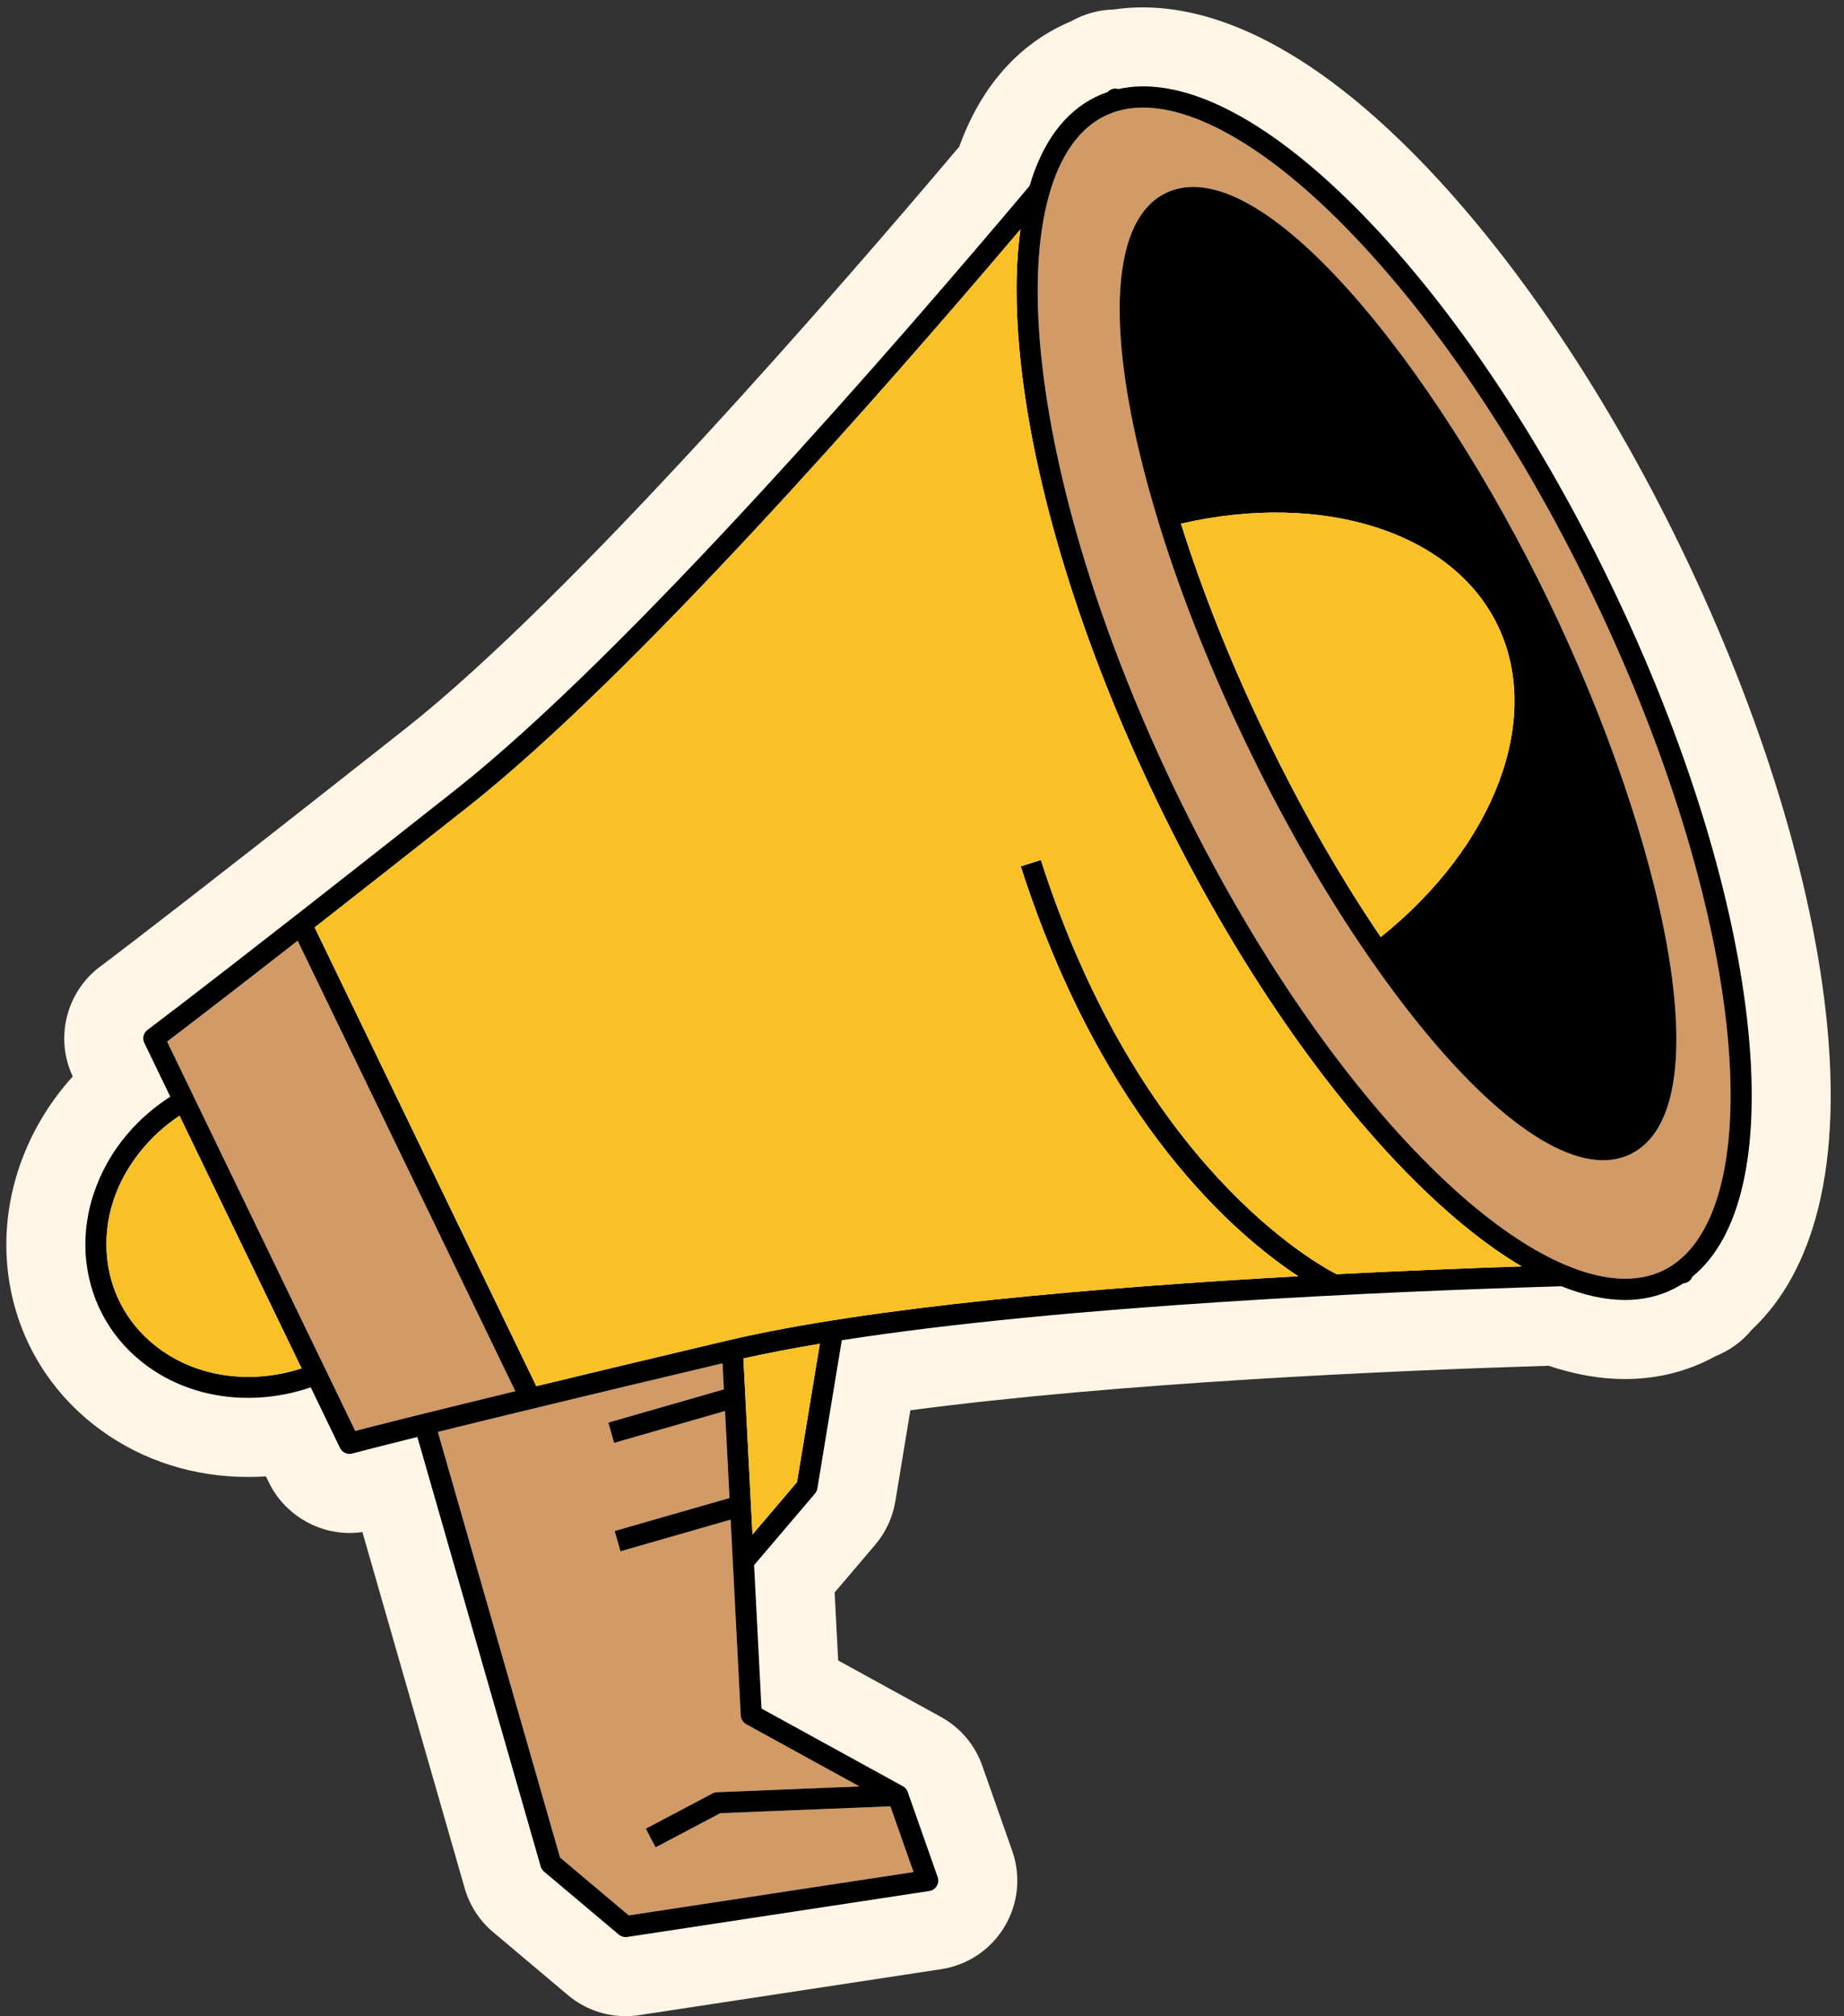
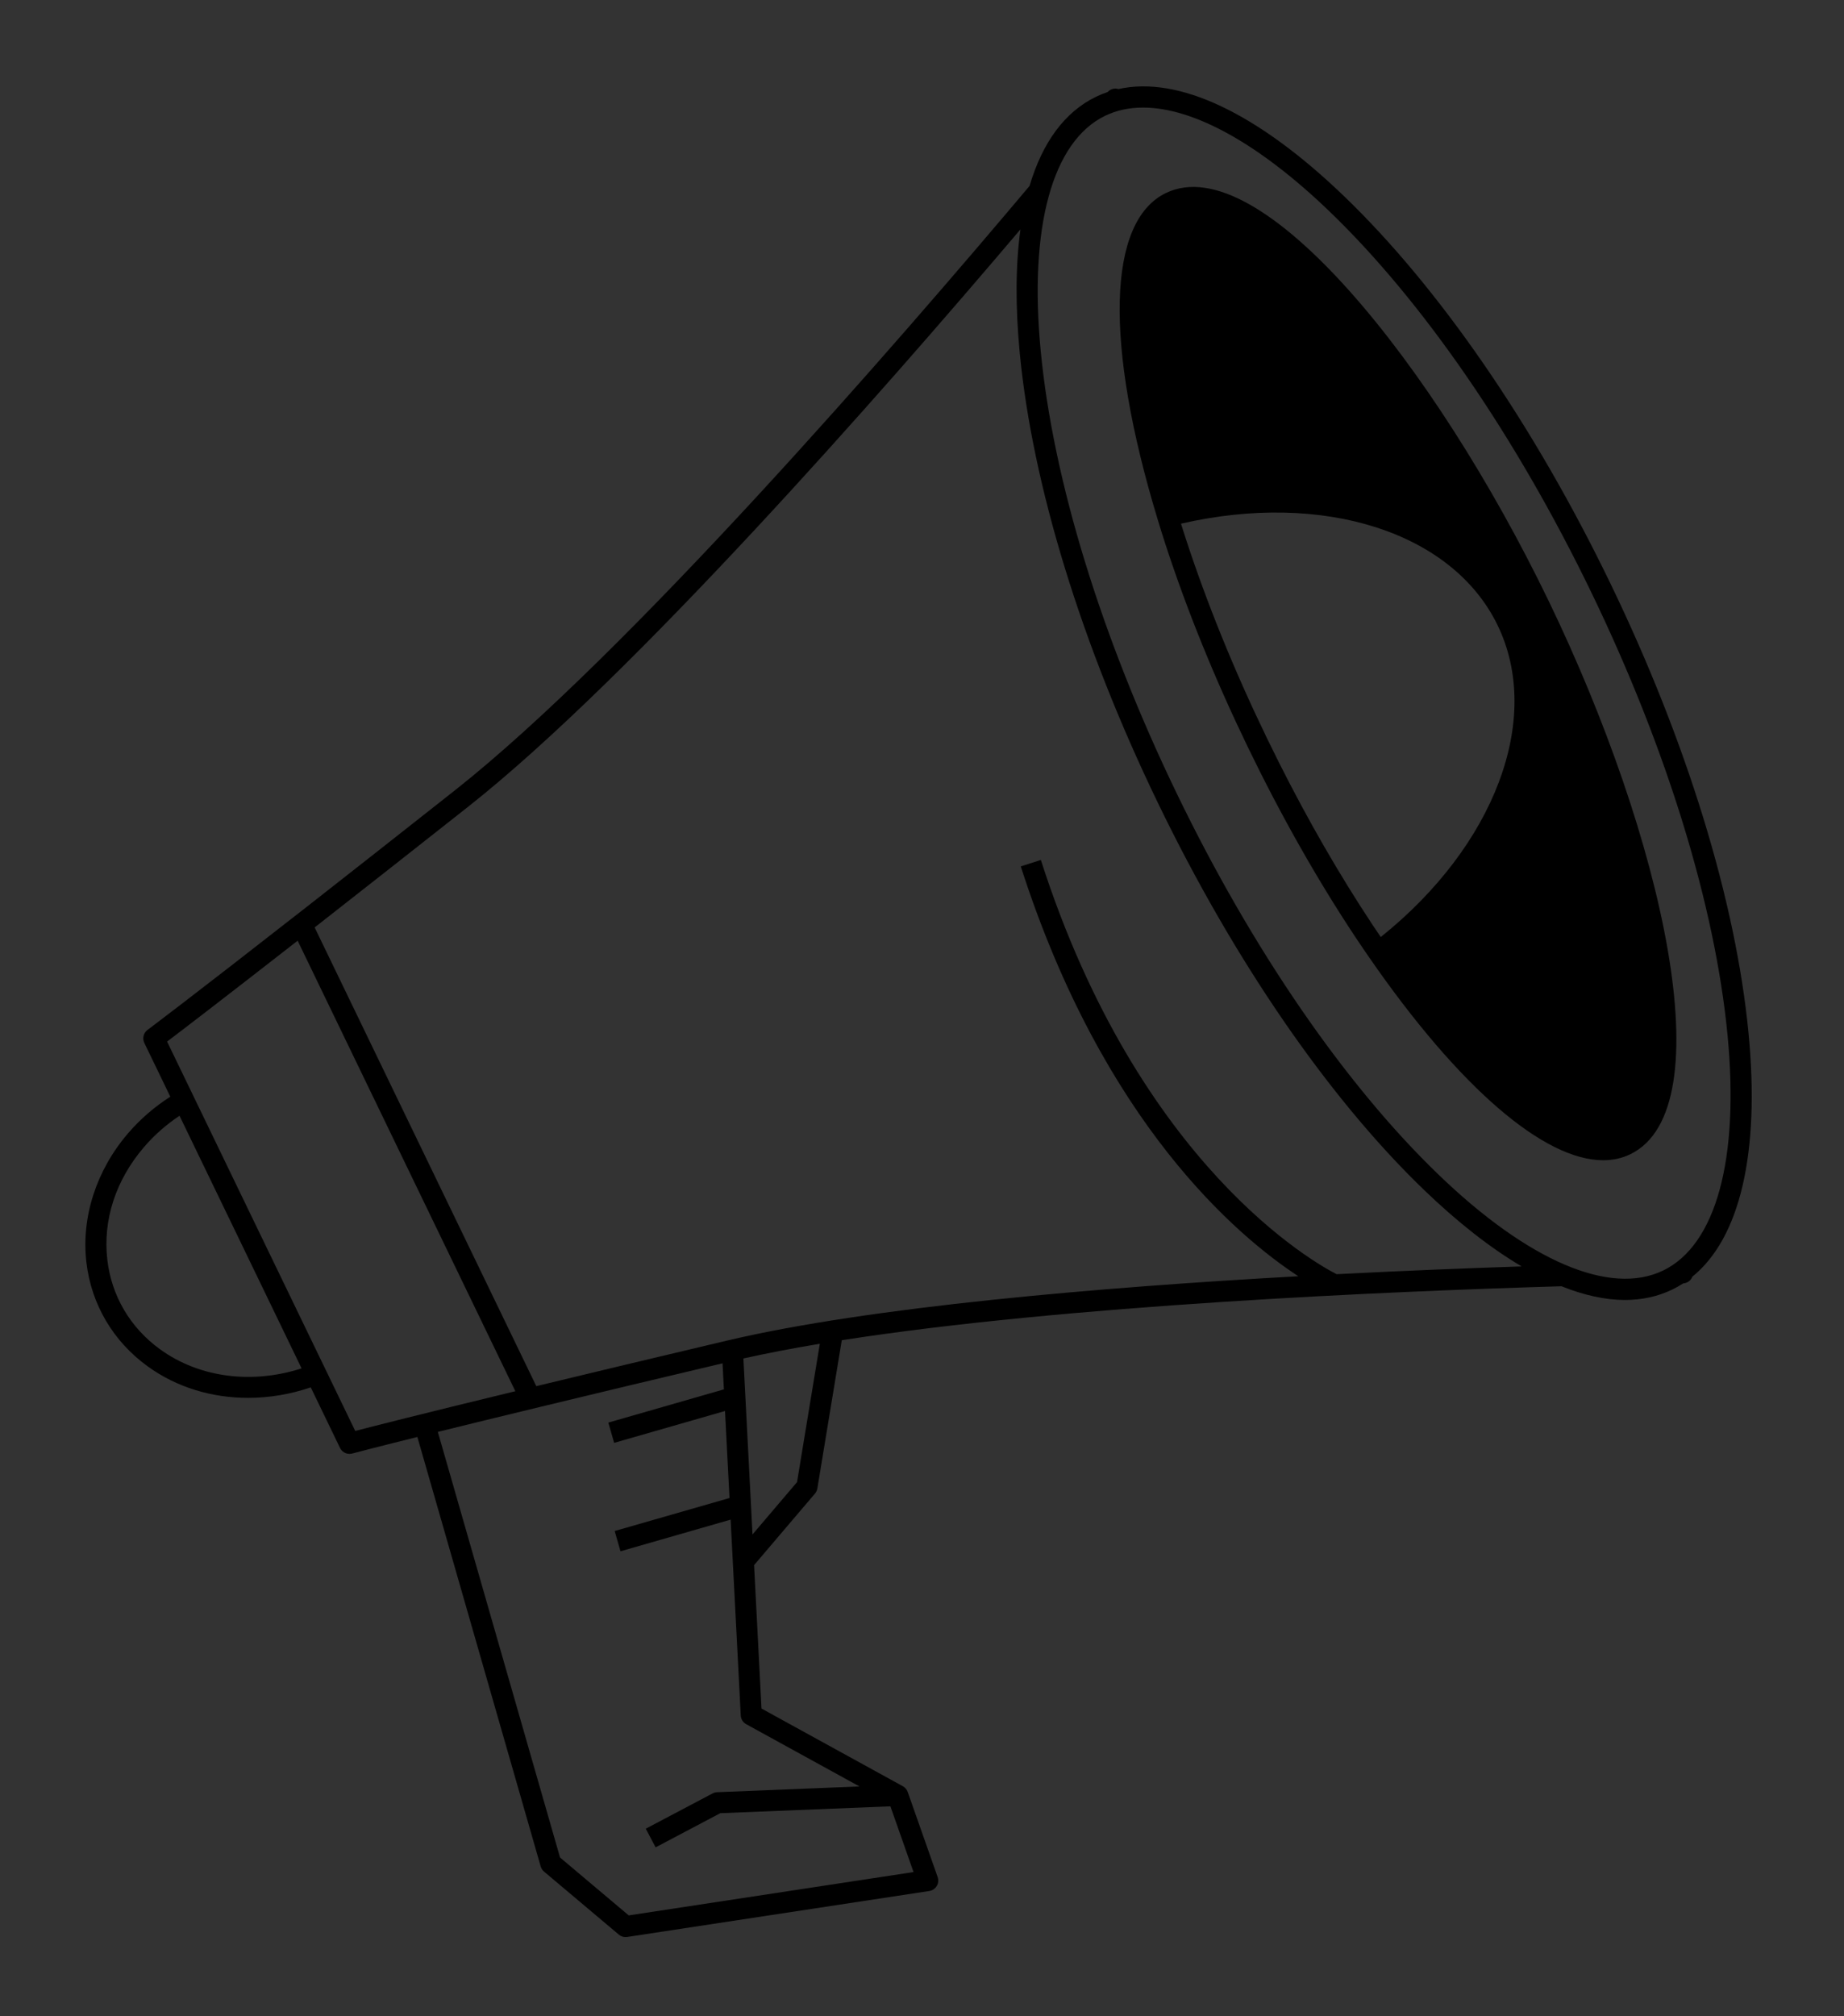
<svg xmlns="http://www.w3.org/2000/svg" fill="#000000" height="382.4" preserveAspectRatio="xMidYMid meet" version="1" viewBox="-1.2 -1.4 349.9 382.4" width="349.9" zoomAndPan="magnify">
  <rect x="-1.2" y="-1.4" width="349.9" height="382.4" fill="#333333" stroke="none" />
  <g id="change1_1">
-     <path d="M331.232,250.776c-1.846,2.257-4.242,3.994-6.936,5.056c-0.547,0.303-1.099,0.588-1.652,0.856 c-4.767,2.304-9.987,3.474-15.513,3.474c-0.001,0-0.004,0-0.005,0c-4.632,0-9.488-0.847-14.474-2.522 c-30.126,0.934-81.414,3.202-121.112,8.445l-2.846,17.264c-0.51,3.066-1.837,5.92-3.843,8.271l-7.677,9.017l0.667,12.896 l19.495,10.711c3.661,2.008,6.45,5.291,7.845,9.238l5.688,16.158c1.686,4.802,1.151,10.044-1.461,14.395 c-2.616,4.358-6.999,7.294-12.024,8.057l-57.318,8.718c-0.811,0.126-1.687,0.193-2.557,0.193c-4.007,0-7.899-1.422-10.961-4.005 l-14.184-11.945c-2.593-2.184-4.455-5.059-5.39-8.315l-19.407-67.558c-0.812,0.118-1.629,0.177-2.448,0.177 c-6.473,0-12.479-3.765-15.301-9.59l-0.554-1.146c-1.126,0.075-2.253,0.112-3.382,0.112c-10.271,0-19.916-3.062-27.896-8.853 c-9.983-7.247-16.268-17.938-17.692-30.105c-1.485-12.7,2.679-25.82,11.425-35.997c0.29-0.338,0.585-0.671,0.884-1.001 c-3.429-7.302-1.243-16.049,5.234-20.87c0.297-0.222,7.837-5.857,29.894-23.097c8.548-6.691,18.021-14.138,28.148-22.126 c31.674-25.021,82.594-83.815,104.944-110.274c4.858-13.484,13.117-19.914,19.411-22.957c0.577-0.279,1.166-0.543,1.762-0.791 c2.475-1.417,5.283-2.204,8.152-2.258c11.802-1.773,30.176,1.576,54.136,24.642c19.35,18.627,38.392,46.232,53.617,77.73 c15.227,31.5,25.032,63.571,27.61,90.303C348.702,226.142,339.939,242.62,331.232,250.776z" fill="#fef5e6" />
-   </g>
+     </g>
  <g id="change2_1">
-     <path d="M167.756,341.201l4.389,12.469l-54.041,8.219l-13.034-10.978l-23.19-80.728 c5.315-1.313,12.138-2.982,20.77-5.063c9.003-2.185,19.849-4.766,33.254-7.943l0.256,4.943l-21.927,6.299l1.104,3.845l21.036-6.042 l0.853,16.503l-21.789,6.259l1.104,3.845l20.898-6.003l1.921,37.149c0.035,0.692,0.427,1.316,1.034,1.65l21.497,11.81l-27.024,1.091 c-0.298,0.012-0.589,0.091-0.853,0.23l-12.675,6.69l1.867,3.537l12.274-6.479L167.756,341.201z M55.279,177.021 c-14.639,11.419-22.019,17.046-24.775,19.131l35.7,73.851c3.349-0.869,12.326-3.159,30.381-7.533L55.279,177.021z M314.38,239.579 c-10.039,4.853-25.566-1.774-42.604-18.175c-17.77-17.106-35.416-42.788-49.688-72.312c-14.272-29.524-23.437-59.306-25.805-83.857 c-2.27-23.541,2.185-39.825,12.221-44.677c2.156-1.042,4.564-1.555,7.188-1.555c9.588,0,22.037,6.852,35.415,19.729 c17.77,17.106,35.416,42.788,49.688,72.312c14.272,29.524,23.437,59.306,25.805,83.857 C328.871,218.443,324.416,234.728,314.38,239.579z M292.646,112.554c-21.66-44.806-54.753-85.98-72.626-77.34 c-11.105,5.369-11.692,28.489-1.574,61.834c0.458,1.551,0.96,3.117,1.472,4.702c4.085,12.533,9.333,25.46,15.599,38.421 c6.269,12.97,13.142,25.118,20.429,36.108c0.925,1.39,1.852,2.744,2.764,4.069c0.001,0.001,0.002,0.002,0.003,0.003 c0,0,0.001,0.001,0.001,0.001c17.036,24.587,33.064,38.308,44.288,38.308c1.853,0,3.575-0.375,5.148-1.135 C326.029,208.882,314.307,157.366,292.646,112.554z" fill="#d19a66" />
-   </g>
+     </g>
  <g id="change3_1">
    <path d="M330.582,194.518c-2.412-25.011-11.712-55.274-26.185-85.214c-14.473-29.94-32.413-56.026-50.516-73.452 c-16.46-15.846-31.468-22.911-42.881-20.358c-0.107-0.031-0.213-0.068-0.327-0.081c-0.633-0.075-1.26,0.171-1.692,0.639 c-0.757,0.256-1.496,0.556-2.217,0.905c-5.915,2.86-10.155,8.629-12.602,16.904C169.195,63.511,118.077,122.466,85.17,148.46 c-10.074,7.947-19.562,15.406-28.201,22.168c-22.576,17.645-30.102,23.256-30.175,23.311c-0.77,0.573-1.023,1.611-0.606,2.475 l4.927,10.193c-2.944,1.885-5.66,4.202-8.019,6.947c-6.022,7.007-8.902,15.928-7.902,24.475c0.932,7.954,5.053,14.954,11.605,19.71 c5.573,4.045,12.275,5.992,19.084,5.992c3.995,0,8.024-0.679,11.884-1.99l5.552,11.485c0.341,0.704,1.049,1.129,1.801,1.129 c0.172,0,0.346-0.022,0.519-0.068c0.054-0.015,3.443-0.921,12.357-3.14l23.399,81.454c0.109,0.381,0.33,0.722,0.634,0.978 l14.193,11.954c0.362,0.306,0.819,0.47,1.288,0.47c0.1,0,0.2-0.007,0.301-0.023l57.324-8.718c0.589-0.089,1.107-0.437,1.414-0.948 s0.369-1.131,0.172-1.693l-5.682-16.141c-0.164-0.464-0.492-0.852-0.924-1.089l-26.821-14.735l-1.406-27.201l11.556-13.574 c0.236-0.277,0.392-0.612,0.451-0.971l4.634-28.112c42.703-6.654,103.737-9.268,136.565-10.238c4.273,1.714,8.31,2.603,12.038,2.603 c3.236,0,6.247-0.655,8.989-1.981c0.716-0.346,1.406-0.736,2.072-1.167c0.641-0.043,1.228-0.382,1.568-0.932 c0.062-0.101,0.102-0.21,0.146-0.319C328.994,233.401,332.775,217.254,330.582,194.518z M29.149,254.502 c-5.638-4.092-9.183-10.107-9.981-16.938c-0.884-7.549,1.589-15.15,6.962-21.402c1.994-2.32,4.271-4.302,6.735-5.937l23.159,47.909 C46.907,261.096,36.805,260.06,29.149,254.502z M66.205,270.003l-35.7-73.851c2.756-2.085,10.136-7.712,24.775-19.131l41.306,85.449 C78.53,266.844,69.554,269.134,66.205,270.003z M161.888,337.434l-27.024,1.091c-0.298,0.012-0.589,0.091-0.853,0.23l-12.675,6.69 l1.867,3.537l12.274-6.479l32.278-1.302l4.389,12.469l-54.041,8.219l-13.034-10.978l-23.19-80.728 c5.315-1.313,12.138-2.982,20.77-5.063c9.003-2.185,19.849-4.766,33.254-7.943l0.256,4.943l-21.927,6.299l1.104,3.845l21.036-6.042 l0.853,16.503l-21.789,6.259l1.104,3.845l20.898-6.003l1.921,37.149c0.035,0.692,0.427,1.316,1.034,1.65L161.888,337.434z M150.038,279.71l-8.451,9.927l-1.726-33.378c4.464-0.997,9.328-1.926,14.502-2.79L150.038,279.71z M252.425,240.274 c-3.834-1.945-37.441-20.432-56.123-78.567l-3.809,1.224c15.671,48.765,41.124,70.168,52.663,77.732 c-37.638,2.092-81.263,5.784-108.541,12.236c-14.173,3.358-25.534,6.06-34.907,8.334c-0.388,0.094-0.764,0.184-1.145,0.276 l-42.058-87.005c0.313-0.245,0.608-0.475,0.928-0.725c8.645-6.766,18.137-14.228,28.215-22.179 c31.175-24.626,78.41-78.412,104.783-109.496c-0.928,6.745-0.985,14.626-0.128,23.516c2.412,25.011,11.711,55.274,26.185,85.214 c14.473,29.94,32.413,56.026,50.516,73.452c6.442,6.202,12.659,11.047,18.529,14.51 C277.404,239.132,265.379,239.608,252.425,240.274z M314.38,239.579c-10.039,4.853-25.566-1.774-42.604-18.175 c-17.77-17.106-35.416-42.788-49.688-72.312c-14.272-29.524-23.437-59.306-25.805-83.857c-2.27-23.541,2.185-39.825,12.221-44.677 c2.156-1.042,4.564-1.555,7.188-1.555c9.588,0,22.037,6.852,35.415,19.729c17.77,17.106,35.416,42.788,49.688,72.312 c14.272,29.524,23.437,59.306,25.805,83.857C328.871,218.443,324.416,234.728,314.38,239.579z M220.02,35.214 c-11.105,5.369-11.692,28.489-1.574,61.834c0.458,1.551,0.96,3.117,1.472,4.702c4.085,12.533,9.333,25.46,15.599,38.421 c6.269,12.97,13.142,25.118,20.429,36.108c0.925,1.39,1.852,2.744,2.764,4.069c0.001,0.001,0.002,0.002,0.003,0.003 c0,0,0.001,0.001,0.001,0.001c17.036,24.587,33.064,38.308,44.288,38.308c1.853,0,3.575-0.375,5.148-1.135 c17.88-8.644,6.158-60.16-15.503-104.971C270.986,67.748,237.893,26.574,220.02,35.214z M260.801,176.327 c-0.507-0.744-1.017-1.498-1.524-2.261c-6.288-9.483-12.267-19.848-17.81-30.872c-0.792-1.575-1.575-3.163-2.349-4.764 c-6.188-12.799-11.368-25.557-15.396-37.915c-0.28-0.867-0.558-1.731-0.827-2.59c27.004-6.209,51.528,1.581,60.092,19.298 C291.551,134.939,282.431,159.007,260.801,176.327z" fill="inherit" />
  </g>
  <g id="change4_1">
-     <path d="M139.861,256.258c4.464-0.997,9.328-1.926,14.502-2.79l-4.326,26.242l-8.451,9.927L139.861,256.258z M26.129,216.161c-5.373,6.252-7.846,13.853-6.962,21.402c0.799,6.831,4.344,12.846,9.981,16.938 c7.656,5.558,17.758,6.595,26.875,3.632l-23.159-47.909C30.401,211.859,28.123,213.841,26.129,216.161z M252.425,240.274 c12.954-0.665,24.979-1.141,35.107-1.479c-5.869-3.463-12.086-8.308-18.529-14.51c-18.103-17.426-36.043-43.512-50.516-73.452 c-14.474-29.94-23.772-60.203-26.185-85.214c-0.857-8.889-0.8-16.771,0.128-23.516c-26.374,31.084-73.608,84.87-104.783,109.496 c-10.078,7.951-19.57,15.413-28.215,22.179c-0.319,0.25-0.614,0.48-0.928,0.725l42.058,87.005c0.381-0.092,0.757-0.183,1.145-0.276 c9.373-2.274,20.734-4.976,34.907-8.334c27.278-6.452,70.904-10.144,108.541-12.236c-11.54-7.564-36.992-28.967-52.663-77.732 l3.809-1.224C214.985,219.842,248.591,238.329,252.425,240.274z M239.118,138.43c0.774,1.601,1.557,3.189,2.349,4.764 c5.543,11.024,11.522,21.389,17.81,30.872c0.508,0.764,1.018,1.517,1.524,2.261c21.63-17.32,30.75-41.387,22.186-59.103 c-8.563-17.717-33.088-25.508-60.092-19.298c0.27,0.859,0.547,1.723,0.827,2.59C227.749,112.873,232.93,125.63,239.118,138.43z" fill="#f9c126" />
-   </g>
+     </g>
</svg>